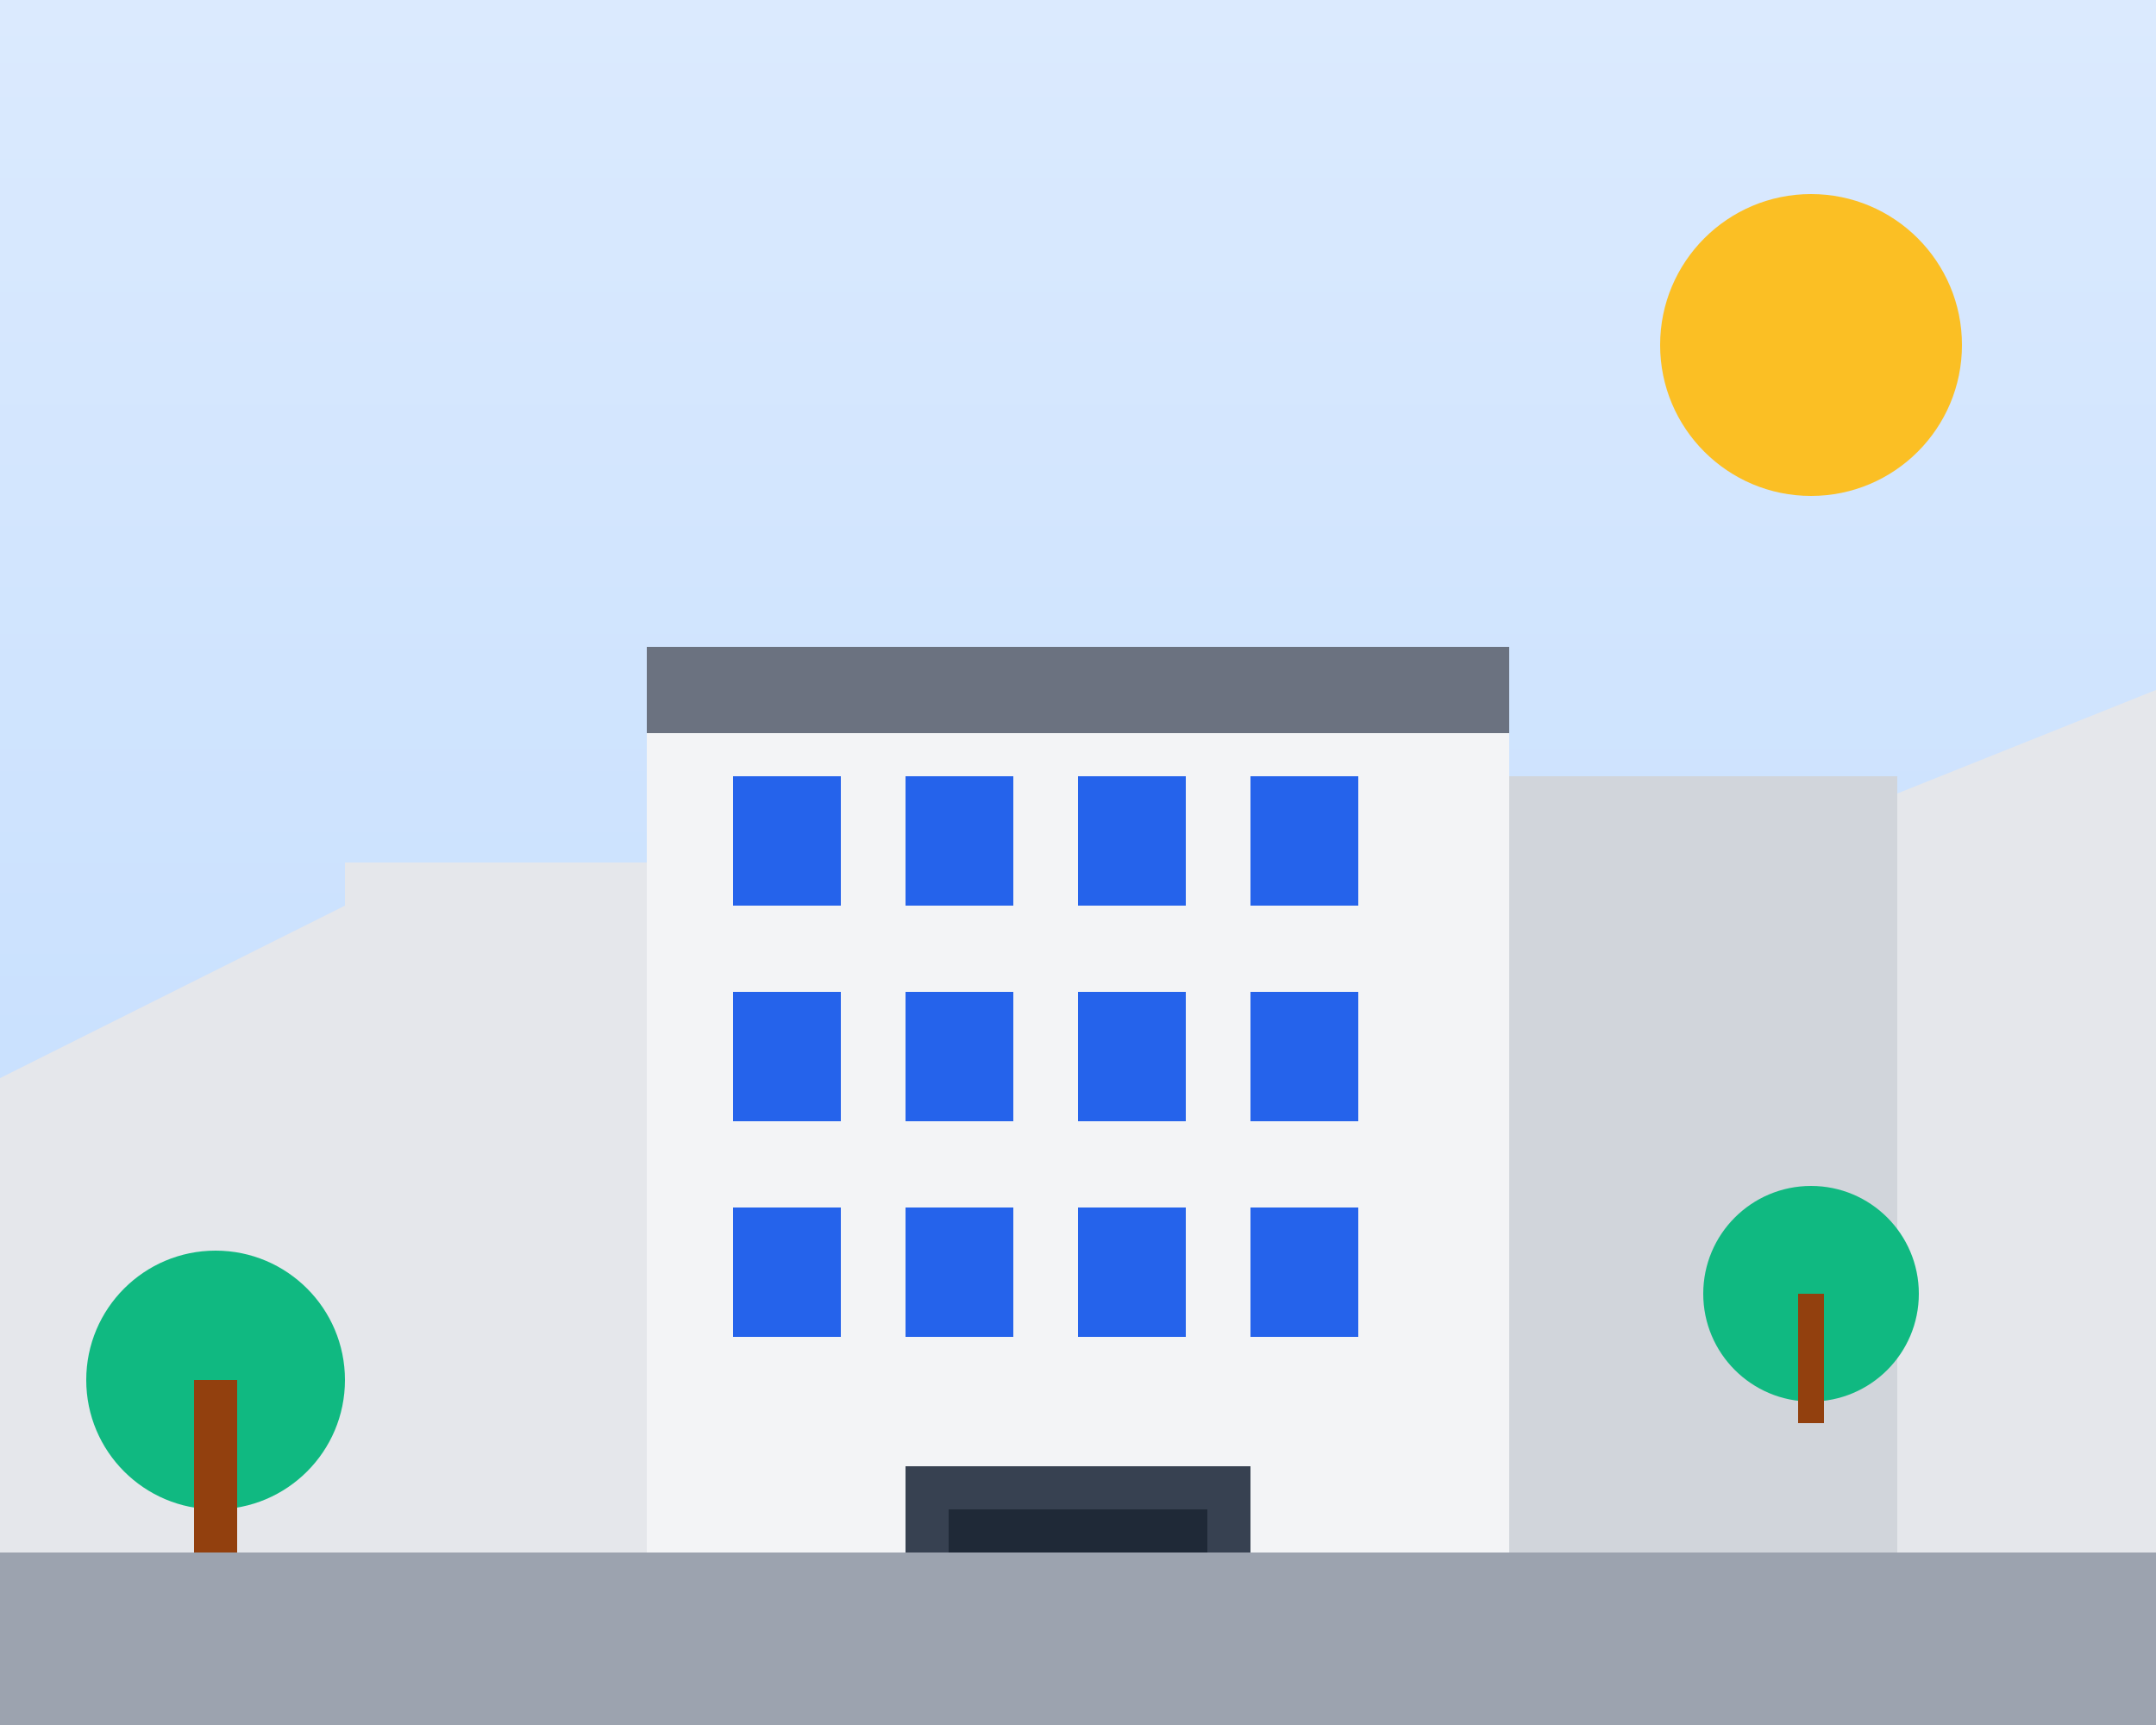
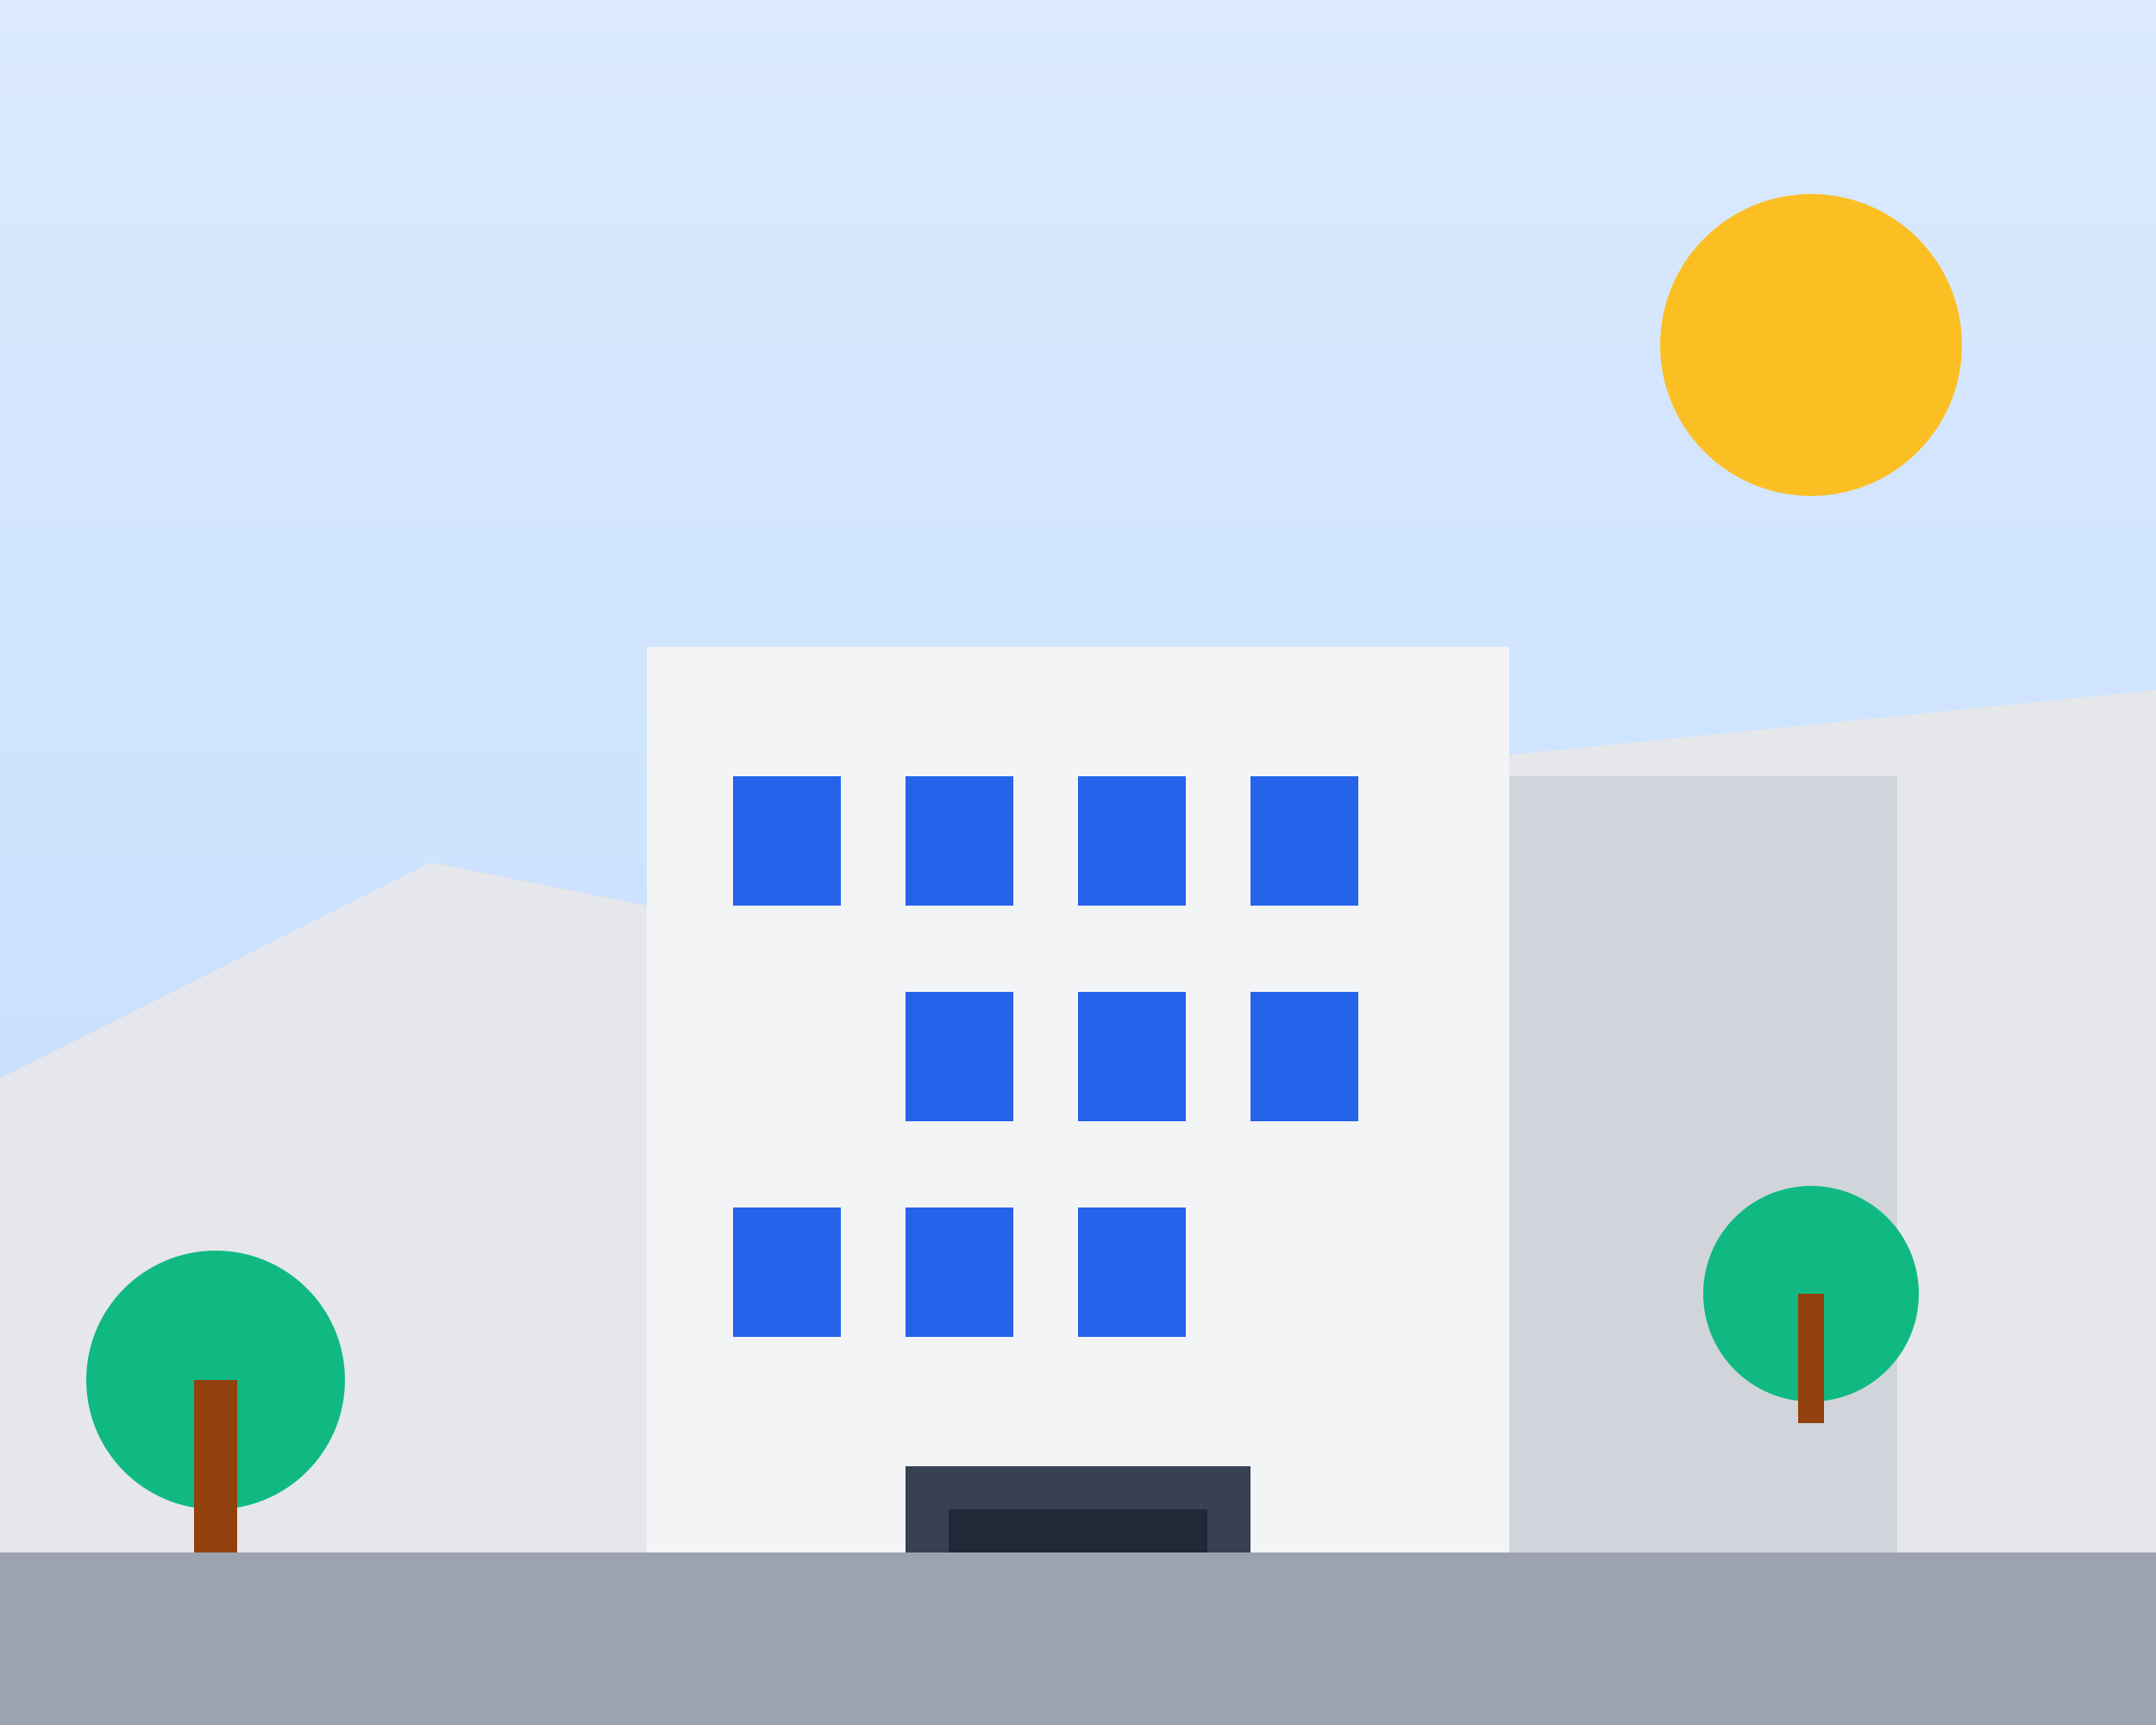
<svg xmlns="http://www.w3.org/2000/svg" width="500" height="400" viewBox="0 0 500 400" fill="none">
  <rect x="0" y="0" width="500" height="400" fill="#808080" stroke="none" />
  <rect width="500" height="400" fill="url(#skyGradient)" />
  <circle cx="420" cy="80" r="35" fill="#fbbf24" />
-   <path d="M0 250 L100 200 L200 220 L300 180 L400 200 L500 160 L500 400 L0 400 Z" fill="#e5e7eb" />
+   <path d="M0 250 L100 200 L200 220 L300 180 L500 160 L500 400 L0 400 Z" fill="#e5e7eb" />
  <rect x="150" y="150" width="200" height="250" fill="#f3f4f6" />
-   <rect x="150" y="150" width="200" height="20" fill="#6b7280" />
  <rect x="170" y="180" width="25" height="30" fill="#2563eb" />
  <rect x="210" y="180" width="25" height="30" fill="#2563eb" />
  <rect x="250" y="180" width="25" height="30" fill="#2563eb" />
  <rect x="290" y="180" width="25" height="30" fill="#2563eb" />
-   <rect x="170" y="230" width="25" height="30" fill="#2563eb" />
  <rect x="210" y="230" width="25" height="30" fill="#2563eb" />
  <rect x="250" y="230" width="25" height="30" fill="#2563eb" />
  <rect x="290" y="230" width="25" height="30" fill="#2563eb" />
  <rect x="170" y="280" width="25" height="30" fill="#2563eb" />
  <rect x="210" y="280" width="25" height="30" fill="#2563eb" />
  <rect x="250" y="280" width="25" height="30" fill="#2563eb" />
-   <rect x="290" y="280" width="25" height="30" fill="#2563eb" />
  <rect x="210" y="340" width="80" height="60" fill="#374151" />
  <rect x="220" y="350" width="60" height="50" fill="#1f2937" />
-   <rect x="80" y="200" width="70" height="200" fill="#e5e7eb" />
  <rect x="350" y="180" width="90" height="220" fill="#d1d5db" />
  <circle cx="50" cy="320" r="30" fill="#10b981" />
  <rect x="45" y="320" width="10" height="40" fill="#92400e" />
  <circle cx="420" cy="300" r="25" fill="#10b981" />
  <rect x="417" y="300" width="6" height="30" fill="#92400e" />
  <rect x="0" y="360" width="500" height="40" fill="#9ca3af" />
  <defs>
    <linearGradient id="skyGradient" x1="0%" y1="0%" x2="0%" y2="100%">
      <stop offset="0%" style="stop-color:#dbeafe;stop-opacity:1" />
      <stop offset="100%" style="stop-color:#bfdbfe;stop-opacity:1" />
    </linearGradient>
  </defs>
</svg>